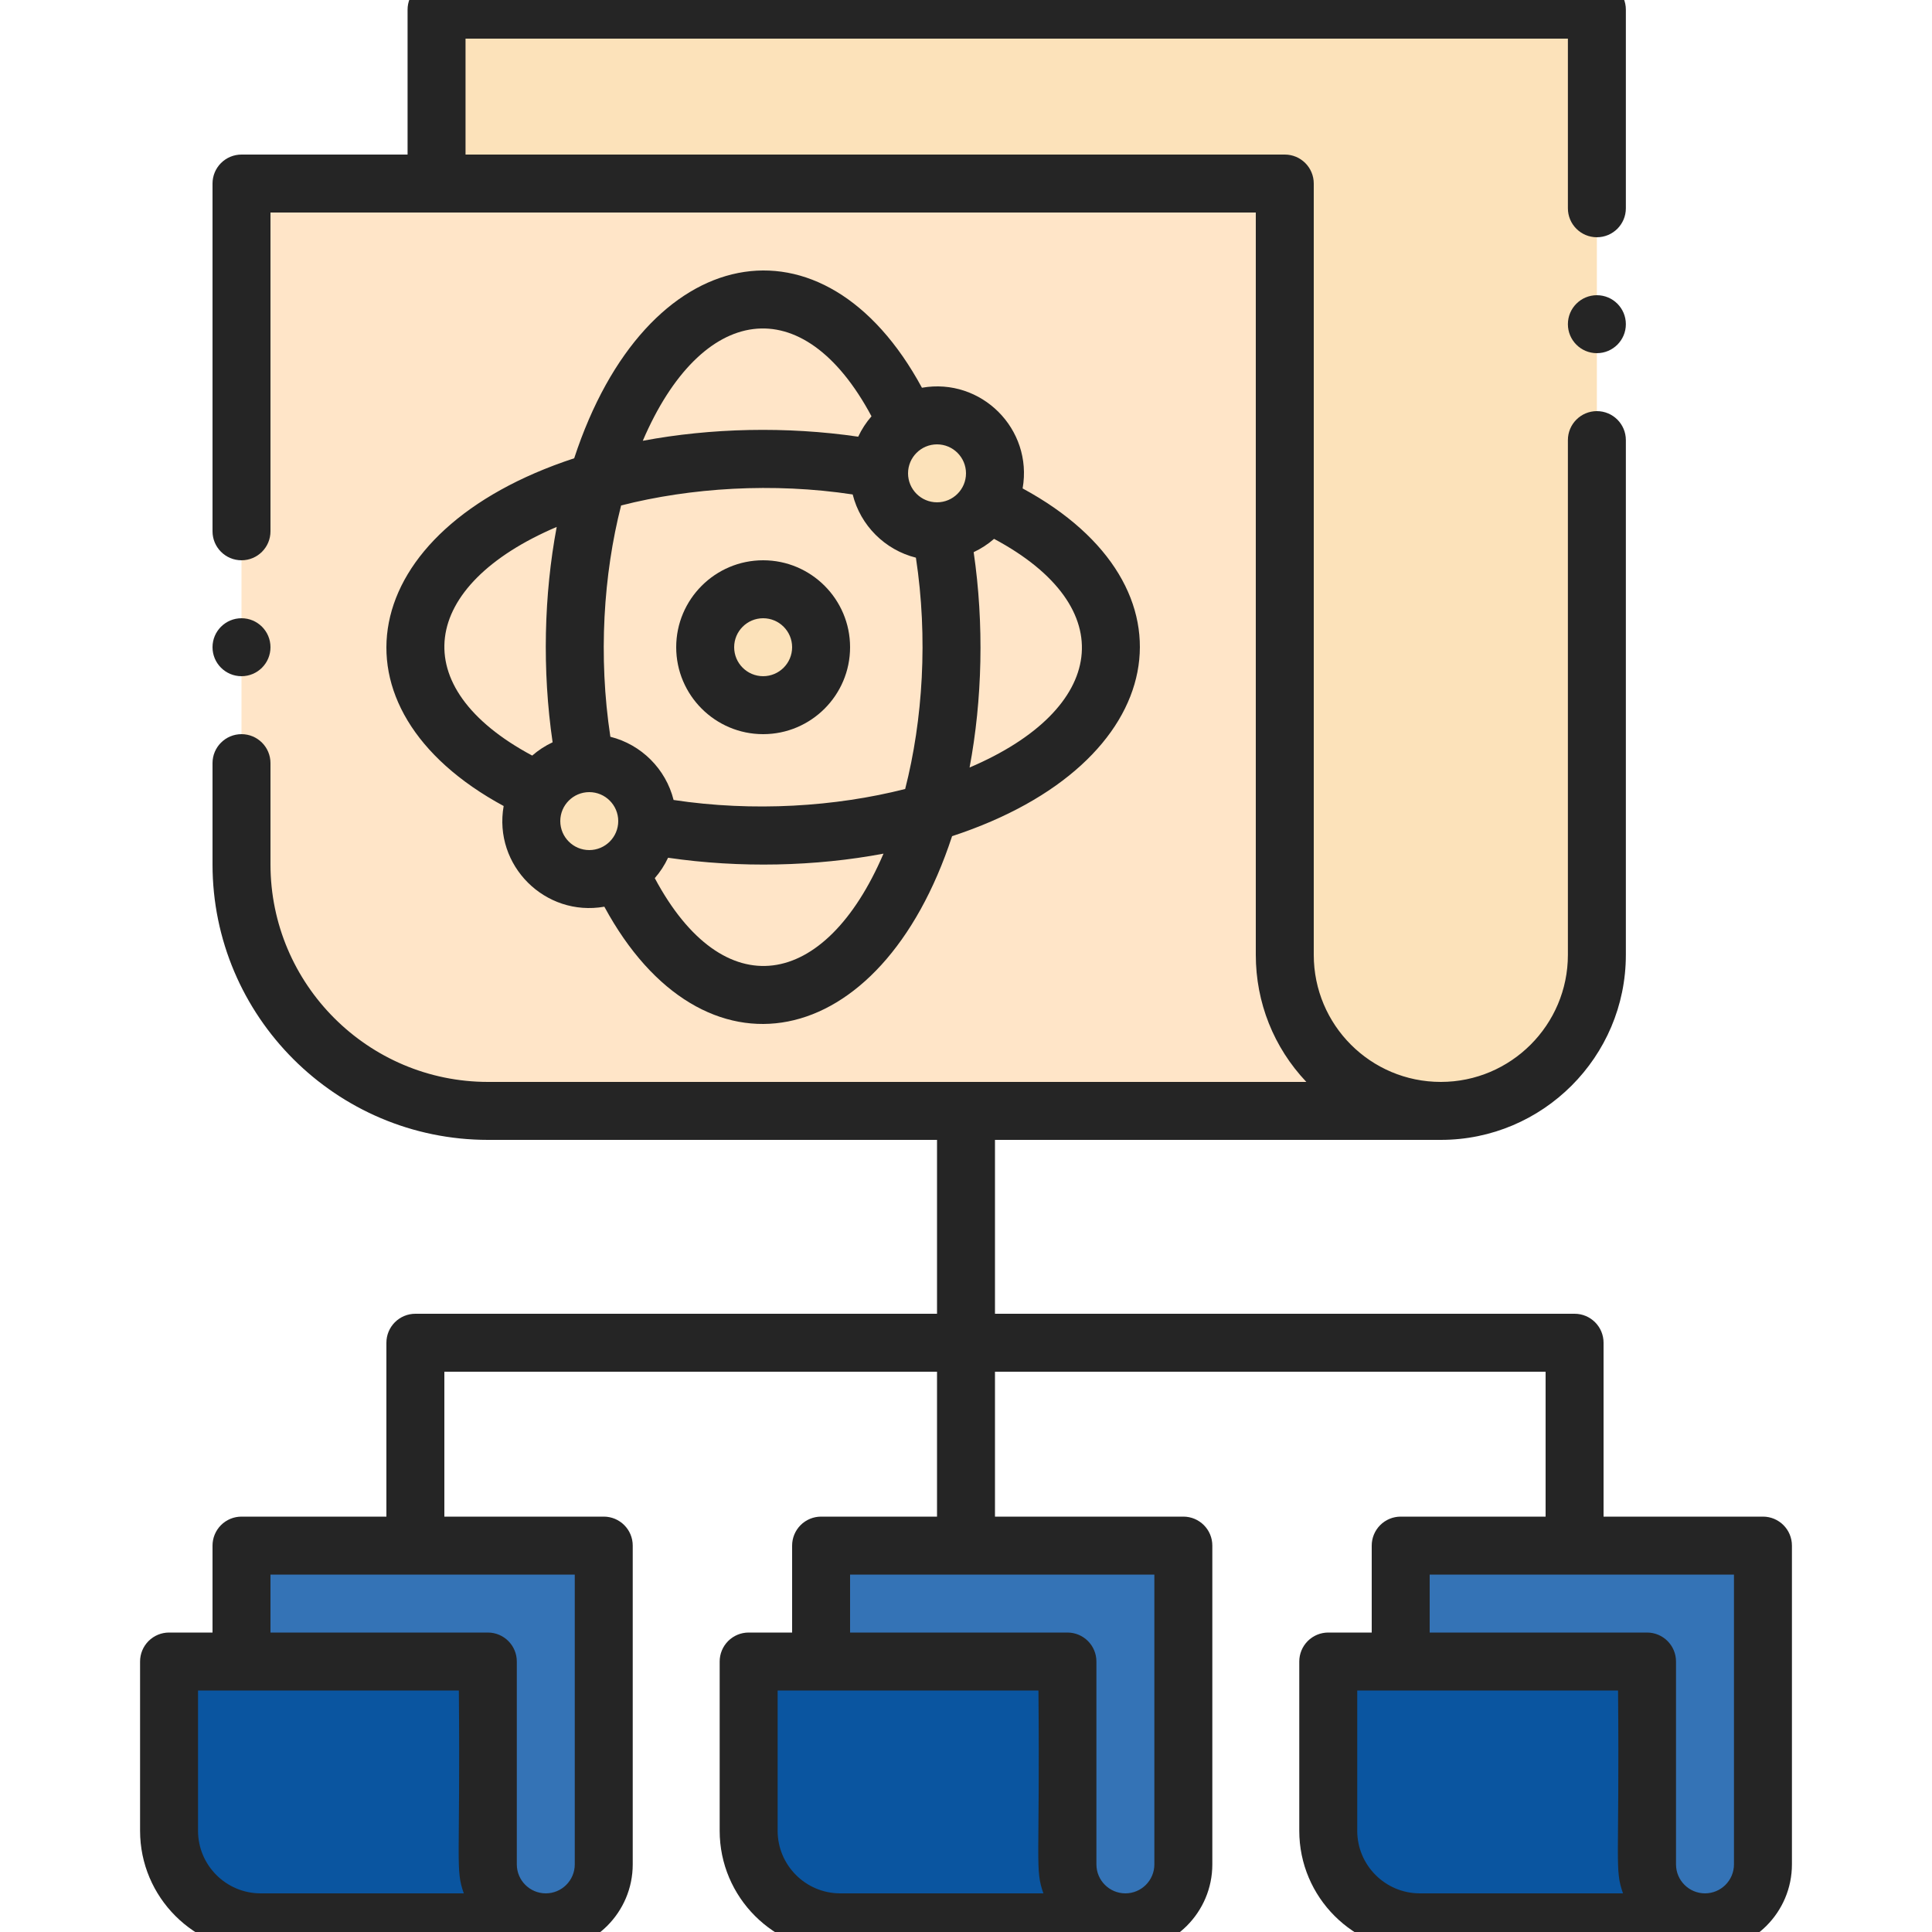
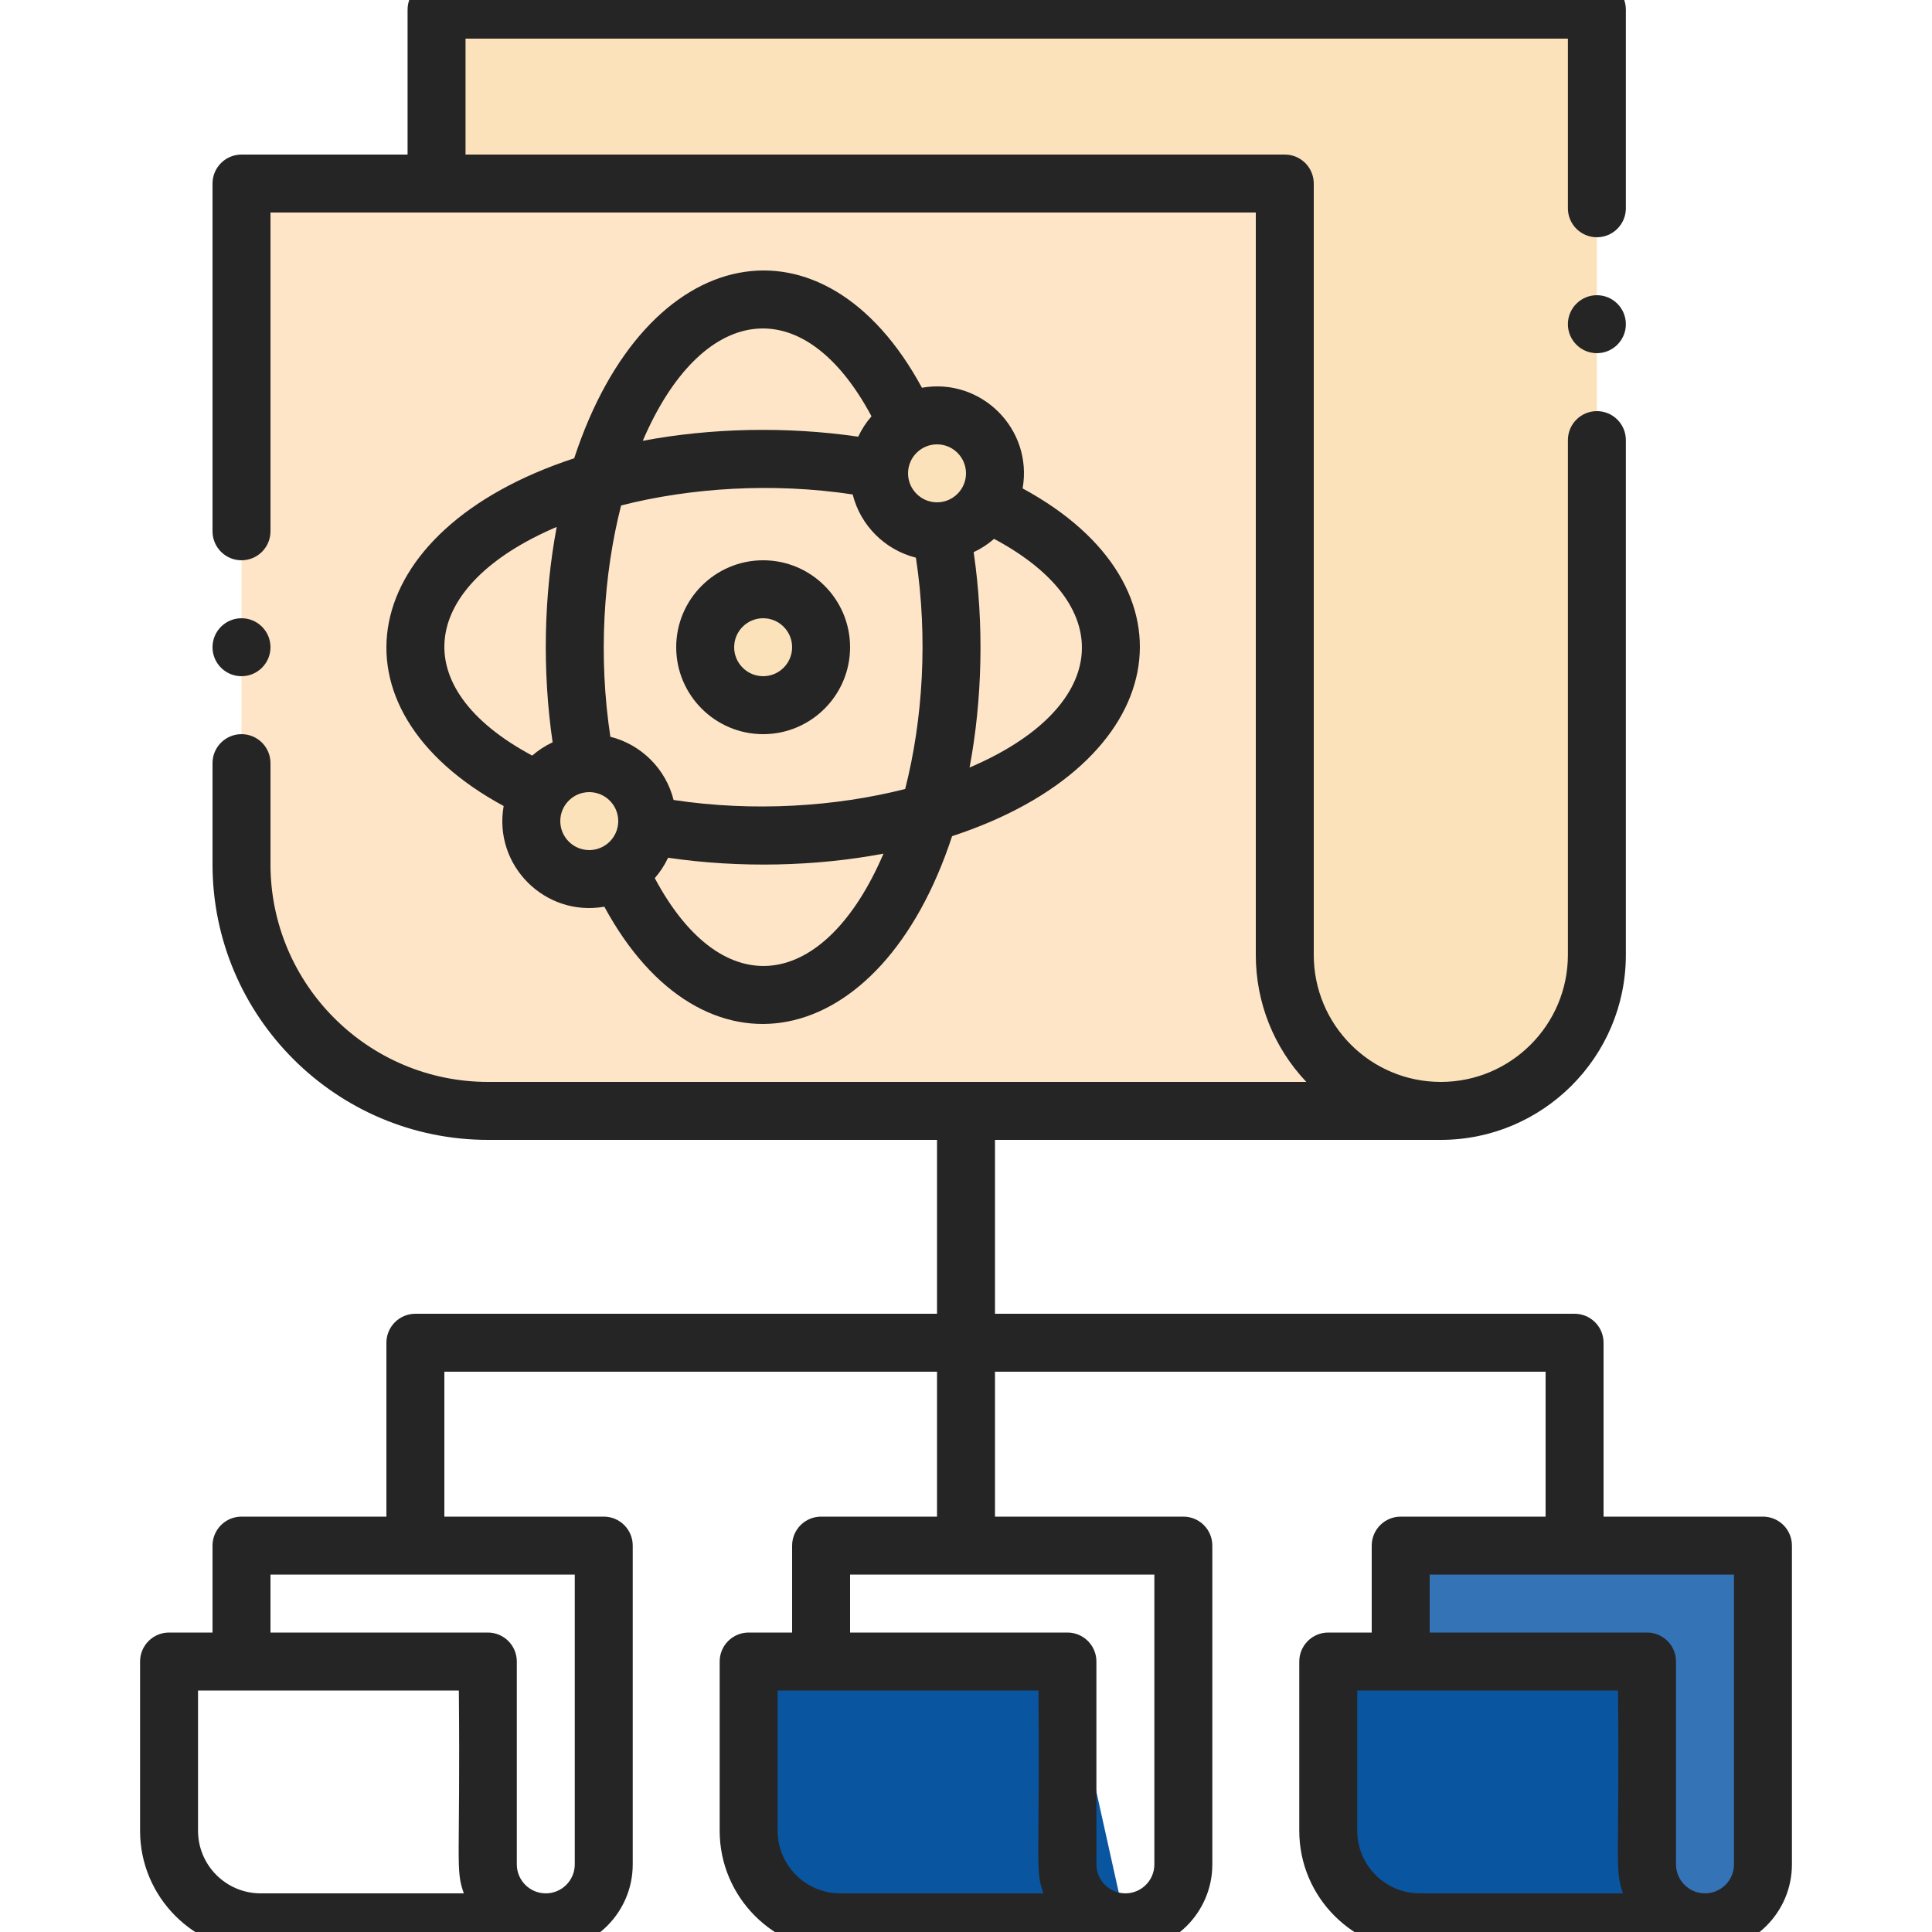
<svg xmlns="http://www.w3.org/2000/svg" width="70" height="70" viewBox="0 0 70 70" xml:space="preserve">
  <desc>Created with Fabric.js 5.2.4</desc>
  <defs />
  <rect x="0" y="0" width="100%" height="100%" fill="transparent" />
  <g transform="matrix(1 0 0 1 35 35)" id="5af5da61-f178-4f31-a94d-619f8f8af72b">
    <rect style="stroke: none; stroke-width: 1; stroke-dasharray: none; stroke-linecap: butt; stroke-dashoffset: 0; stroke-linejoin: miter; stroke-miterlimit: 4; fill: rgb(255,255,255); fill-rule: nonzero; opacity: 1; visibility: hidden;" x="-35" y="-35" rx="0" ry="0" width="70" height="70" />
  </g>
  <g transform="matrix(Infinity NaN NaN Infinity 0 0)" id="4661f04d-6f09-4fa8-b72e-2975eb1cc7a1" />
  <g transform="matrix(0.14 0 0 0.14 35 35)">
    <g style="">
      <g transform="matrix(1 0 0 1 -157.5 210.33)">
-         <path style="stroke: none; stroke-width: 1; stroke-dasharray: none; stroke-linecap: butt; stroke-dashoffset: 0; stroke-linejoin: miter; stroke-miterlimit: 4; fill: rgb(10,85,160); fill-rule: nonzero; opacity: 1;" transform=" translate(-98.5, -466.33)" d="M 132.25 436 L 97.333 429.167 L 68.5 436 L 49.75 436 L 49.75 479.8 C 49.75 492.89 60.36 503.5 73.45 503.5 L 147.25 503.5 z" stroke-linecap="round" />
-       </g>
+         </g>
      <g transform="matrix(1 0 0 1 13.13 -105)">
        <path style="stroke: none; stroke-width: 1; stroke-dasharray: none; stroke-linecap: butt; stroke-dashoffset: 0; stroke-linejoin: miter; stroke-miterlimit: 4; fill: rgb(252,226,186); fill-rule: nonzero; opacity: 1;" transform=" translate(-269.13, -151)" d="M 118.98 8.5 L 118.98 53.5 L 352.8 293.5 L 378.88 293.5 C 401.19 293.5 419.27 275.42 419.27 253.12 L 419.27 8.5 z" stroke-linecap="round" />
      </g>
      <g transform="matrix(1 0 0 1 -32.31 -82.5)">
        <path style="stroke: none; stroke-width: 1; stroke-dasharray: none; stroke-linecap: butt; stroke-dashoffset: 0; stroke-linejoin: miter; stroke-miterlimit: 4; fill: rgb(255,229,200); fill-rule: nonzero; opacity: 1;" transform=" translate(-223.69, -173.5)" d="M 378.88 293.5 L 132.31 293.5 C 97.07 293.5 68.5 264.93 68.5 229.69 L 68.5 53.5 L 338.5 53.5 L 338.5 253.12 C 338.5 275.408 356.579 293.5 378.88 293.5 z" stroke-linecap="round" />
      </g>
      <g transform="matrix(1 0 0 1 -52.5 -82.5)">
        <circle style="stroke: none; stroke-width: 1; stroke-dasharray: none; stroke-linecap: butt; stroke-dashoffset: 0; stroke-linejoin: miter; stroke-miterlimit: 4; fill: rgb(252,226,186); fill-rule: nonzero; opacity: 1;" cx="0" cy="0" r="15" />
      </g>
      <g transform="matrix(1 0 0 1 -7.5 -127.5)">
        <circle style="stroke: none; stroke-width: 1; stroke-dasharray: none; stroke-linecap: butt; stroke-dashoffset: 0; stroke-linejoin: miter; stroke-miterlimit: 4; fill: rgb(252,226,186); fill-rule: nonzero; opacity: 1;" cx="0" cy="0" r="15" />
      </g>
      <g transform="matrix(1 0 0 1 -97.5 -37.51)">
        <path style="stroke: none; stroke-width: 1; stroke-dasharray: none; stroke-linecap: butt; stroke-dashoffset: 0; stroke-linejoin: miter; stroke-miterlimit: 4; fill: rgb(252,226,186); fill-rule: nonzero; opacity: 1;" transform=" translate(-158.5, -218.49)" d="M 173.5 218.5 C 173.5 226.681 166.871 233.5 158.5 233.5 C 150.22 233.5 143.5 226.78 143.5 218.5 C 143.5 210.501 149.741 204.032 157.53 203.54 C 165.619 202.782 173.5 209.513 173.5 218.5 z" stroke-linecap="round" />
      </g>
      <g transform="matrix(1 0 0 1 -140.63 198.75)">
-         <path style="stroke: none; stroke-width: 1; stroke-dasharray: none; stroke-linecap: butt; stroke-dashoffset: 0; stroke-linejoin: miter; stroke-miterlimit: 4; fill: rgb(52,115,182); fill-rule: nonzero; opacity: 1;" transform=" translate(-115.38, -454.75)" d="M 162.25 406 L 162.25 488.5 C 162.25 496.78 155.53 503.5 147.25 503.5 C 138.987 503.5 132.25 496.797 132.25 488.5 L 132.25 436 L 68.5 436 L 68.5 406 z" stroke-linecap="round" />
-       </g>
+         </g>
      <g transform="matrix(1 0 0 1 -7.5 210.33)">
        <path style="stroke: none; stroke-width: 1; stroke-dasharray: none; stroke-linecap: butt; stroke-dashoffset: 0; stroke-linejoin: miter; stroke-miterlimit: 4; fill: rgb(10,85,160); fill-rule: nonzero; opacity: 1;" transform=" translate(-248.5, -466.33)" d="M 282.25 436 L 247.333 429.167 L 218.5 436 L 199.75 436 L 199.75 479.8 C 199.75 492.89 210.36 503.5 223.45 503.5 L 297.25 503.5 z" stroke-linecap="round" />
      </g>
      <g transform="matrix(1 0 0 1 9.38 198.75)">
-         <path style="stroke: none; stroke-width: 1; stroke-dasharray: none; stroke-linecap: butt; stroke-dashoffset: 0; stroke-linejoin: miter; stroke-miterlimit: 4; fill: rgb(52,115,182); fill-rule: nonzero; opacity: 1;" transform=" translate(-265.38, -454.75)" d="M 312.25 406 L 312.25 488.5 C 312.25 496.78 305.53 503.5 297.25 503.5 C 288.987 503.5 282.25 496.797 282.25 488.5 L 282.25 436 L 218.5 436 L 218.5 406 z" stroke-linecap="round" />
-       </g>
+         </g>
      <g transform="matrix(1 0 0 1 142.5 210.33)">
        <path style="stroke: none; stroke-width: 1; stroke-dasharray: none; stroke-linecap: butt; stroke-dashoffset: 0; stroke-linejoin: miter; stroke-miterlimit: 4; fill: rgb(10,85,160); fill-rule: nonzero; opacity: 1;" transform=" translate(-398.5, -466.33)" d="M 432.25 436 L 397.333 429.167 L 368.5 436 L 349.75 436 L 349.75 479.8 C 349.75 492.89 360.36 503.5 373.45 503.5 L 447.25 503.5 z" stroke-linecap="round" />
      </g>
      <g transform="matrix(1 0 0 1 159.38 198.75)">
        <path style="stroke: none; stroke-width: 1; stroke-dasharray: none; stroke-linecap: butt; stroke-dashoffset: 0; stroke-linejoin: miter; stroke-miterlimit: 4; fill: rgb(52,115,182); fill-rule: nonzero; opacity: 1;" transform=" translate(-415.38, -454.75)" d="M 462.25 406 L 462.25 488.5 C 462.25 496.78 455.53 503.5 447.25 503.5 C 438.987 503.5 432.25 496.797 432.25 488.5 L 432.25 436 L 368.5 436 L 368.5 406 z" stroke-linecap="round" />
      </g>
      <g transform="matrix(1 0 0 1 0 0)">
        <path style="stroke: none; stroke-width: 1; stroke-dasharray: none; stroke-linecap: butt; stroke-dashoffset: 0; stroke-linejoin: miter; stroke-miterlimit: 4; fill: rgb(37,37,37); fill-rule: nonzero; opacity: 1;" transform=" translate(-256, -256)" d="M 462.25 398.5 L 421 398.5 L 421 353.5 C 421 349.357 417.643 346 413.5 346 L 263.5 346 L 263.5 301 L 378.88 301 C 405.286 301 426.77 279.521 426.77 253.12 L 426.77 119.9 C 426.77 115.757 423.413 112.4 419.27 112.4 C 415.127 112.4 411.77 115.757 411.77 119.9 L 411.77 253.12 C 411.77 271.25 397.016 286 378.88 286 C 360.713 286 346 271.284 346 253.12 L 346 53.5 C 346 49.357 342.643 46 338.5 46 L 126.48 46 L 126.48 16 L 411.77 16 L 411.77 59.9 C 411.77 64.043 415.127 67.4 419.27 67.4 C 423.413 67.4 426.77 64.043 426.77 59.9 L 426.77 8.5 C 426.77 4.357 423.413 1 419.27 1 L 118.98 1 C 116.991 1 115.083 1.79 113.676 3.196 C 112.27 4.603 111.48 6.511 111.48 8.5 L 111.48 46 L 68.5 46 C 66.511 46 64.603 46.79 63.196 48.196 C 61.79 49.603 61 51.511 61 53.5 L 61 143.5 C 61 147.643 64.357 151 68.5 151 C 72.643 151 76 147.643 76 143.5 L 76 61 L 331 61 L 331 253.12 C 331 265.453 335.635 277.076 344.08 286 L 132.31 286 C 101.261 286 76 260.739 76 229.69 L 76 203.5 C 76 199.357 72.643 196 68.5 196 C 64.357 196 61 199.357 61 203.5 L 61 229.69 C 61 269.01 92.989 301 132.31 301 L 248.5 301 L 248.5 346 L 113.5 346 C 111.511 346 109.603 346.79 108.196 348.196 C 106.79 349.603 106 351.511 106 353.5 L 106 398.5 L 68.5 398.5 C 66.511 398.5 64.603 399.29 63.196 400.696 C 61.79 402.103 61 404.011 61 406 L 61 428.5 L 49.75 428.5 C 47.761 428.5 45.853 429.29 44.446 430.696 C 43.04 432.103 42.25 434.011 42.25 436 L 42.25 479.8 C 42.25 497.004 56.246 511 73.45 511 L 147.25 511 C 159.656 511 169.75 500.906 169.75 488.5 L 169.75 406 C 169.75 401.857 166.393 398.5 162.25 398.5 L 121 398.5 L 121 361 L 248.5 361 L 248.5 398.5 L 218.5 398.5 C 216.511 398.5 214.603 399.29 213.196 400.696 C 211.79 402.103 211 404.011 211 406 L 211 428.5 L 199.75 428.5 C 197.761 428.5 195.853 429.29 194.446 430.696 C 193.04 432.103 192.25 434.011 192.25 436 L 192.25 479.8 C 192.25 497.004 206.246 511 223.45 511 L 297.25 511 C 309.656 511 319.75 500.906 319.75 488.5 L 319.75 406 C 319.75 401.857 316.393 398.5 312.25 398.5 L 263.5 398.5 L 263.5 361 L 406 361 L 406 398.5 L 368.5 398.5 C 366.511 398.5 364.603 399.29 363.196 400.696 C 361.79 402.103 361 404.011 361 406 L 361 428.5 L 349.75 428.5 C 347.761 428.5 345.853 429.29 344.446 430.696 C 343.04 432.103 342.25 434.011 342.25 436 L 342.25 479.8 C 342.25 497.004 356.246 511 373.45 511 L 447.25 511 C 459.656 511 469.75 500.906 469.75 488.5 L 469.75 406 C 469.75 401.857 466.393 398.5 462.25 398.5 z M 73.45 496 C 64.517 496 57.25 488.732 57.25 479.8 L 57.25 443.5 L 124.75 443.5 C 125.157 488.593 123.792 489.673 126.035 496 z M 154.75 488.5 C 154.75 492.636 151.386 496 147.25 496 C 143.114 496 139.75 492.636 139.75 488.5 L 139.75 436 C 139.75 431.857 136.393 428.5 132.25 428.5 L 76 428.5 L 76 413.5 L 154.75 413.5 z M 223.45 496 C 214.517 496 207.25 488.732 207.25 479.8 L 207.25 443.5 L 274.75 443.5 C 275.157 488.593 273.792 489.673 276.035 496 z M 304.75 488.5 C 304.75 492.636 301.386 496 297.25 496 C 293.114 496 289.75 492.636 289.75 488.5 L 289.75 436 C 289.75 431.857 286.393 428.5 282.25 428.5 L 226 428.5 L 226 413.5 L 304.75 413.5 z M 373.45 496 C 364.517 496 357.25 488.732 357.25 479.8 L 357.25 443.5 L 424.75 443.5 C 425.157 488.593 423.792 489.673 426.035 496 z M 454.75 488.5 C 454.75 492.636 451.386 496 447.25 496 C 443.114 496 439.75 492.636 439.75 488.5 L 439.75 436 C 439.75 431.857 436.393 428.5 432.25 428.5 L 376 428.5 L 376 413.5 L 454.75 413.5 z" stroke-linecap="round" />
      </g>
      <g transform="matrix(1 0 0 1 -52.5 -82.5)">
        <path style="stroke: none; stroke-width: 1; stroke-dasharray: none; stroke-linecap: butt; stroke-dashoffset: 0; stroke-linejoin: miter; stroke-miterlimit: 4; fill: rgb(37,37,37); fill-rule: nonzero; opacity: 1;" transform=" translate(-203.5, -173.5)" d="M 244.596 106.346 C 219.211 59.449 173.182 67.957 154.6 124.6 C 97.765 143.245 89.6 189.293 136.346 214.596 C 133.642 229.976 147.058 243.352 162.404 240.654 C 187.789 287.551 233.818 279.043 252.4 222.4 C 309.235 203.755 317.4 157.707 270.654 132.404 C 273.357 117.024 259.942 103.648 244.596 106.346 z M 180.325 213.034 C 178.315 205.011 171.987 198.684 163.963 196.674 C 160.797 175.853 162.183 154.681 166.742 136.809 C 184.758 132.224 206.044 130.845 226.675 133.966 C 228.685 141.989 235.013 148.316 243.037 150.326 C 246.203 171.147 244.817 192.319 240.258 210.191 C 222.242 214.776 200.956 216.155 180.325 213.034 z M 256 128.5 C 256 132.636 252.636 136 248.5 136 C 244.364 136 241 132.636 241 128.5 C 241 124.364 244.364 121 248.5 121 C 252.636 121 256 124.364 256 128.5 z M 231.543 113.736 C 230.155 115.327 228.997 117.104 228.103 119.016 C 209.525 116.299 189.946 116.762 172.351 120.077 C 187.504 84.703 213.757 80.452 231.543 113.736 z M 150.074 142.368 C 146.783 159.847 146.283 179.416 149.016 198.103 C 147.104 198.997 145.326 200.155 143.736 201.543 C 110.496 183.781 114.637 157.457 150.074 142.368 z M 151 218.5 C 151 214.364 154.364 211 158.5 211 C 162.636 211 166 214.364 166 218.5 C 166 222.636 162.636 226 158.5 226 C 154.364 226 151 222.636 151 218.5 z M 175.457 233.264 C 176.845 231.673 178.003 229.896 178.897 227.984 C 197.475 230.701 217.054 230.238 234.649 226.923 C 219.496 262.296 193.243 266.549 175.457 233.264 z M 256.926 204.632 C 260.217 187.153 260.716 167.584 257.984 148.897 C 259.896 148.003 261.674 146.845 263.264 145.457 C 296.503 163.219 292.364 189.542 256.926 204.632 z" stroke-linecap="round" />
      </g>
      <g transform="matrix(1 0 0 1 -52.5 -82.5)">
        <path style="stroke: none; stroke-width: 1; stroke-dasharray: none; stroke-linecap: butt; stroke-dashoffset: 0; stroke-linejoin: miter; stroke-miterlimit: 4; fill: rgb(37,37,37); fill-rule: nonzero; opacity: 1;" transform=" translate(-203.5, -173.5)" d="M 226 173.5 C 226 161.094 215.906 151 203.5 151 C 191.094 151 181 161.094 181 173.5 C 181 185.906 191.094 196 203.5 196 C 215.906 196 226 185.906 226 173.5 z M 196 173.5 C 196 169.364 199.364 166 203.5 166 C 207.636 166 211 169.364 211 173.5 C 211 177.636 207.636 181 203.5 181 C 199.364 181 196 177.636 196 173.5 z" stroke-linecap="round" />
      </g>
      <g transform="matrix(1 0 0 1 163.27 -166.1)">
        <circle style="stroke: none; stroke-width: 1; stroke-dasharray: none; stroke-linecap: butt; stroke-dashoffset: 0; stroke-linejoin: miter; stroke-miterlimit: 4; fill: rgb(37,37,37); fill-rule: nonzero; opacity: 1;" cx="0" cy="0" r="7.5" />
      </g>
      <g transform="matrix(1 0 0 1 -187.5 -82.5)">
        <circle style="stroke: none; stroke-width: 1; stroke-dasharray: none; stroke-linecap: butt; stroke-dashoffset: 0; stroke-linejoin: miter; stroke-miterlimit: 4; fill: rgb(37,37,37); fill-rule: nonzero; opacity: 1;" cx="0" cy="0" r="7.5" />
      </g>
    </g>
  </g>
</svg>